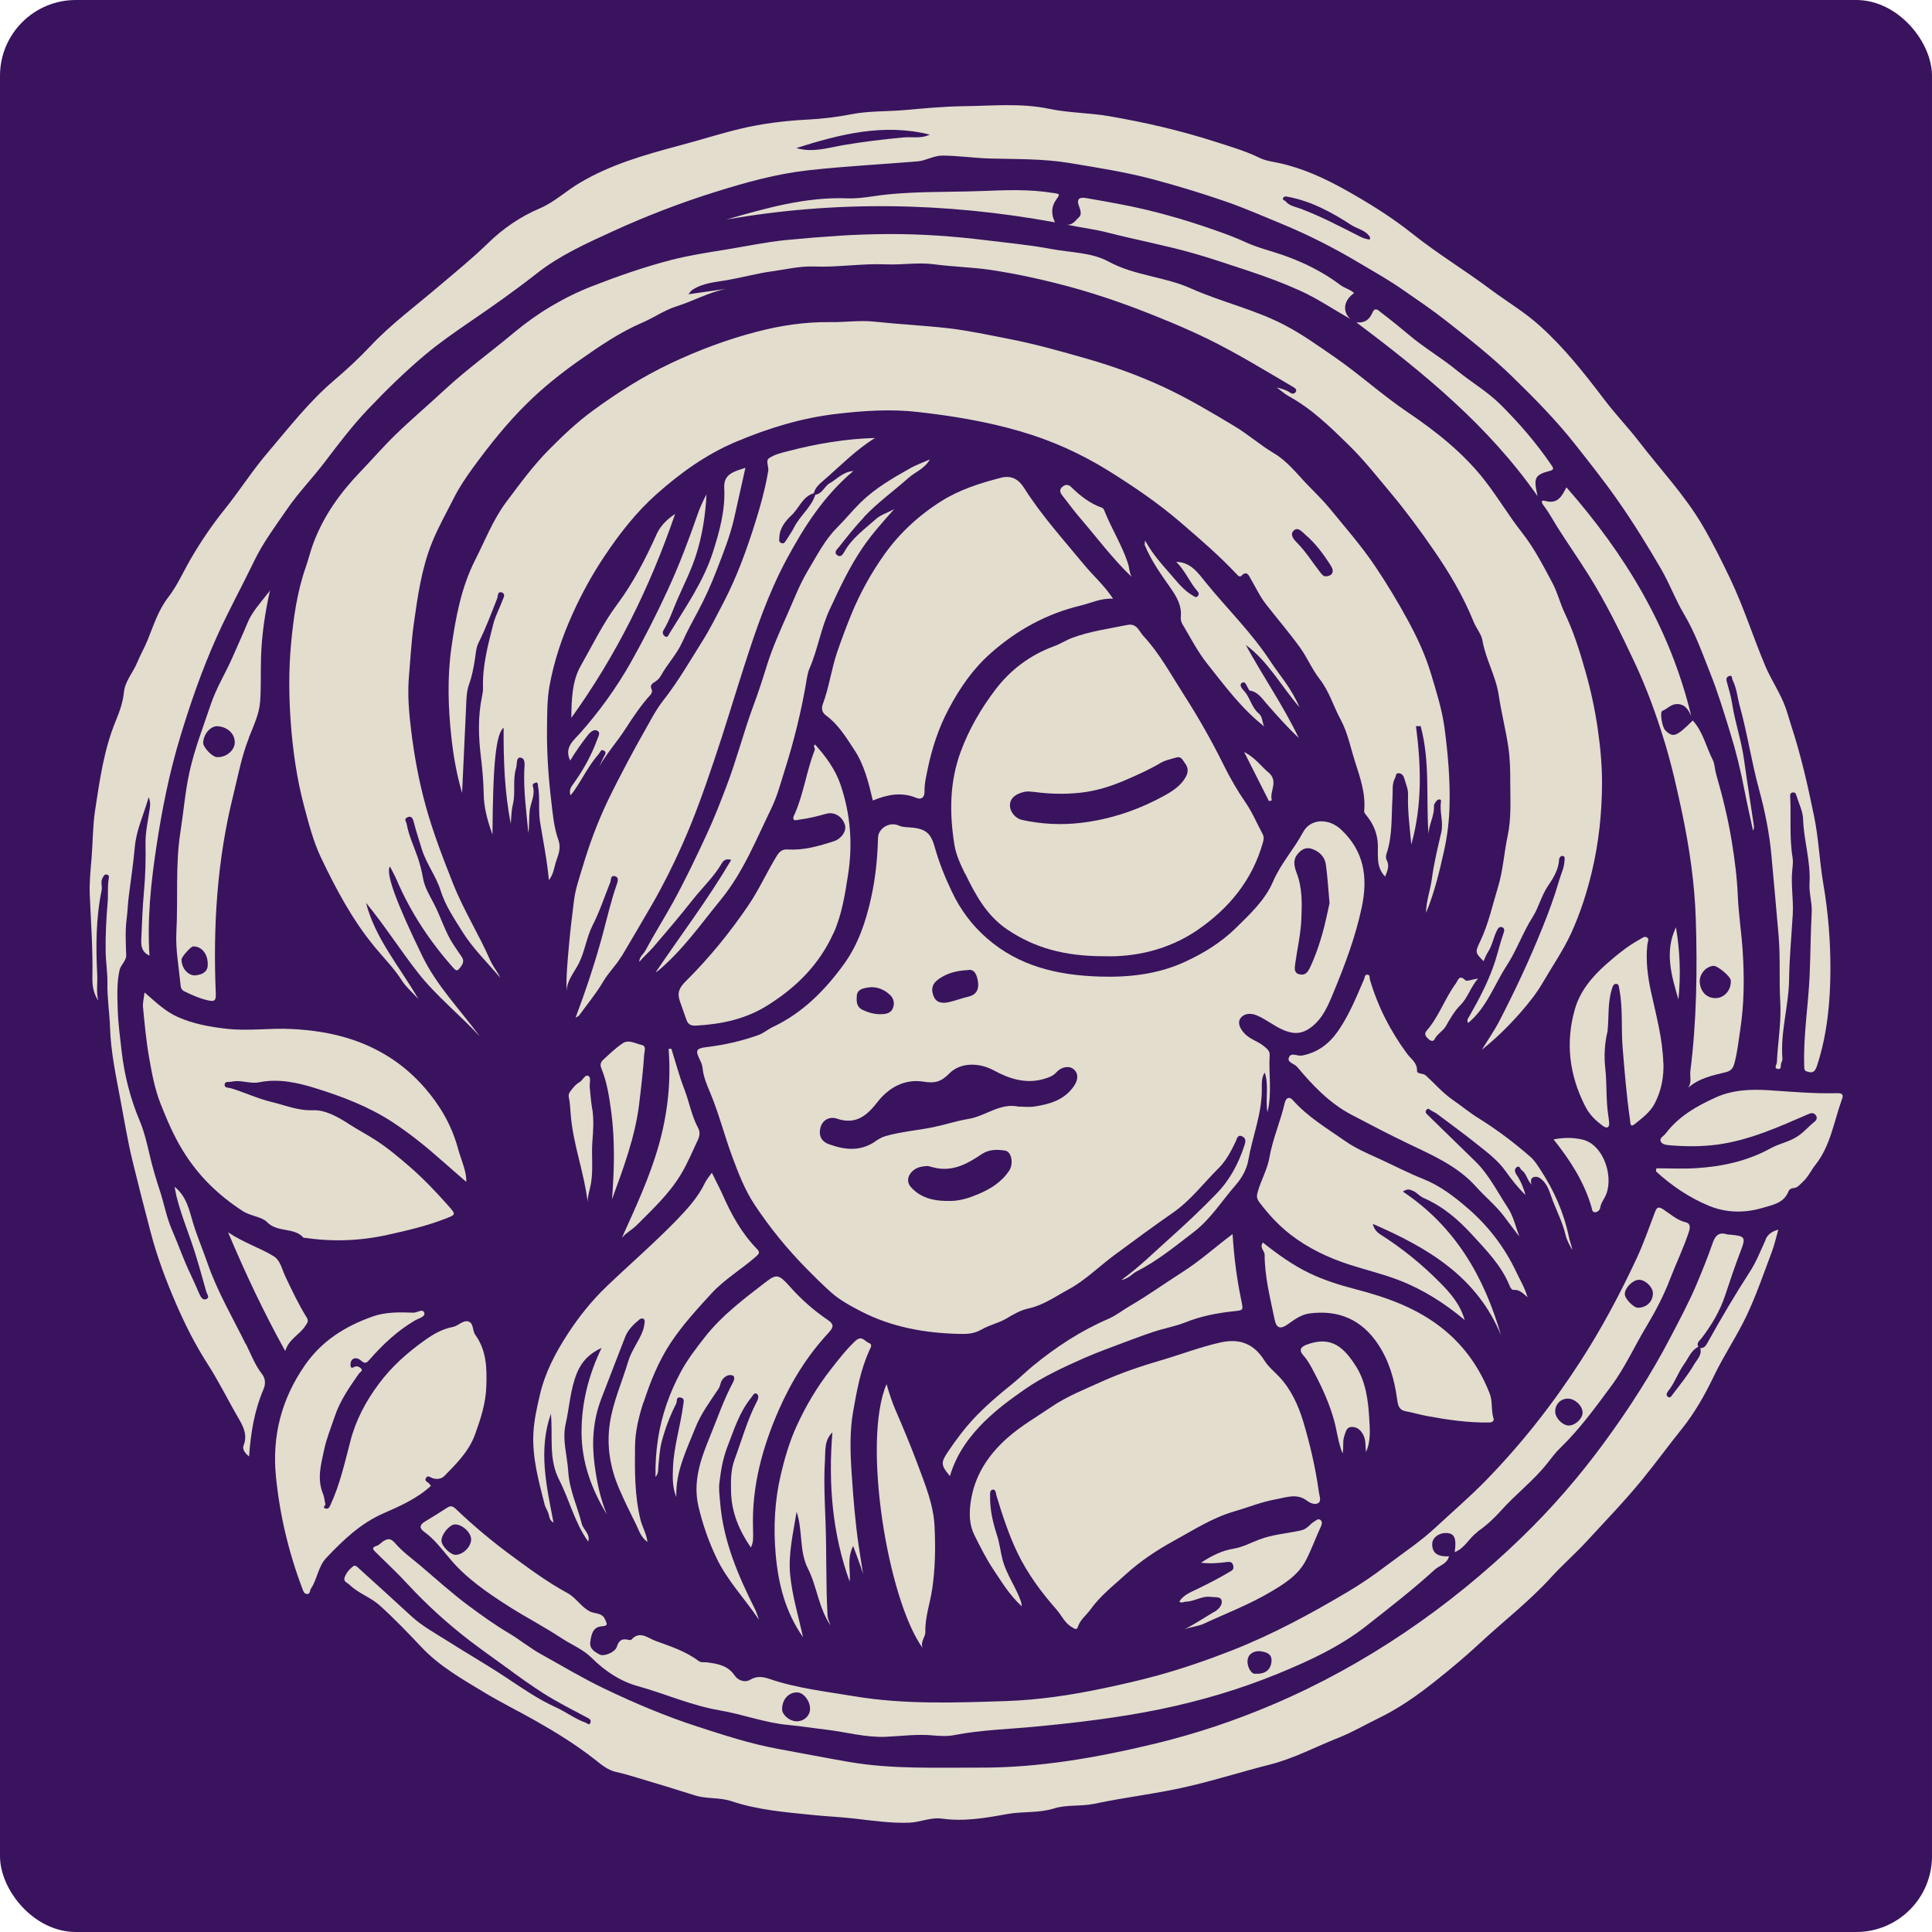
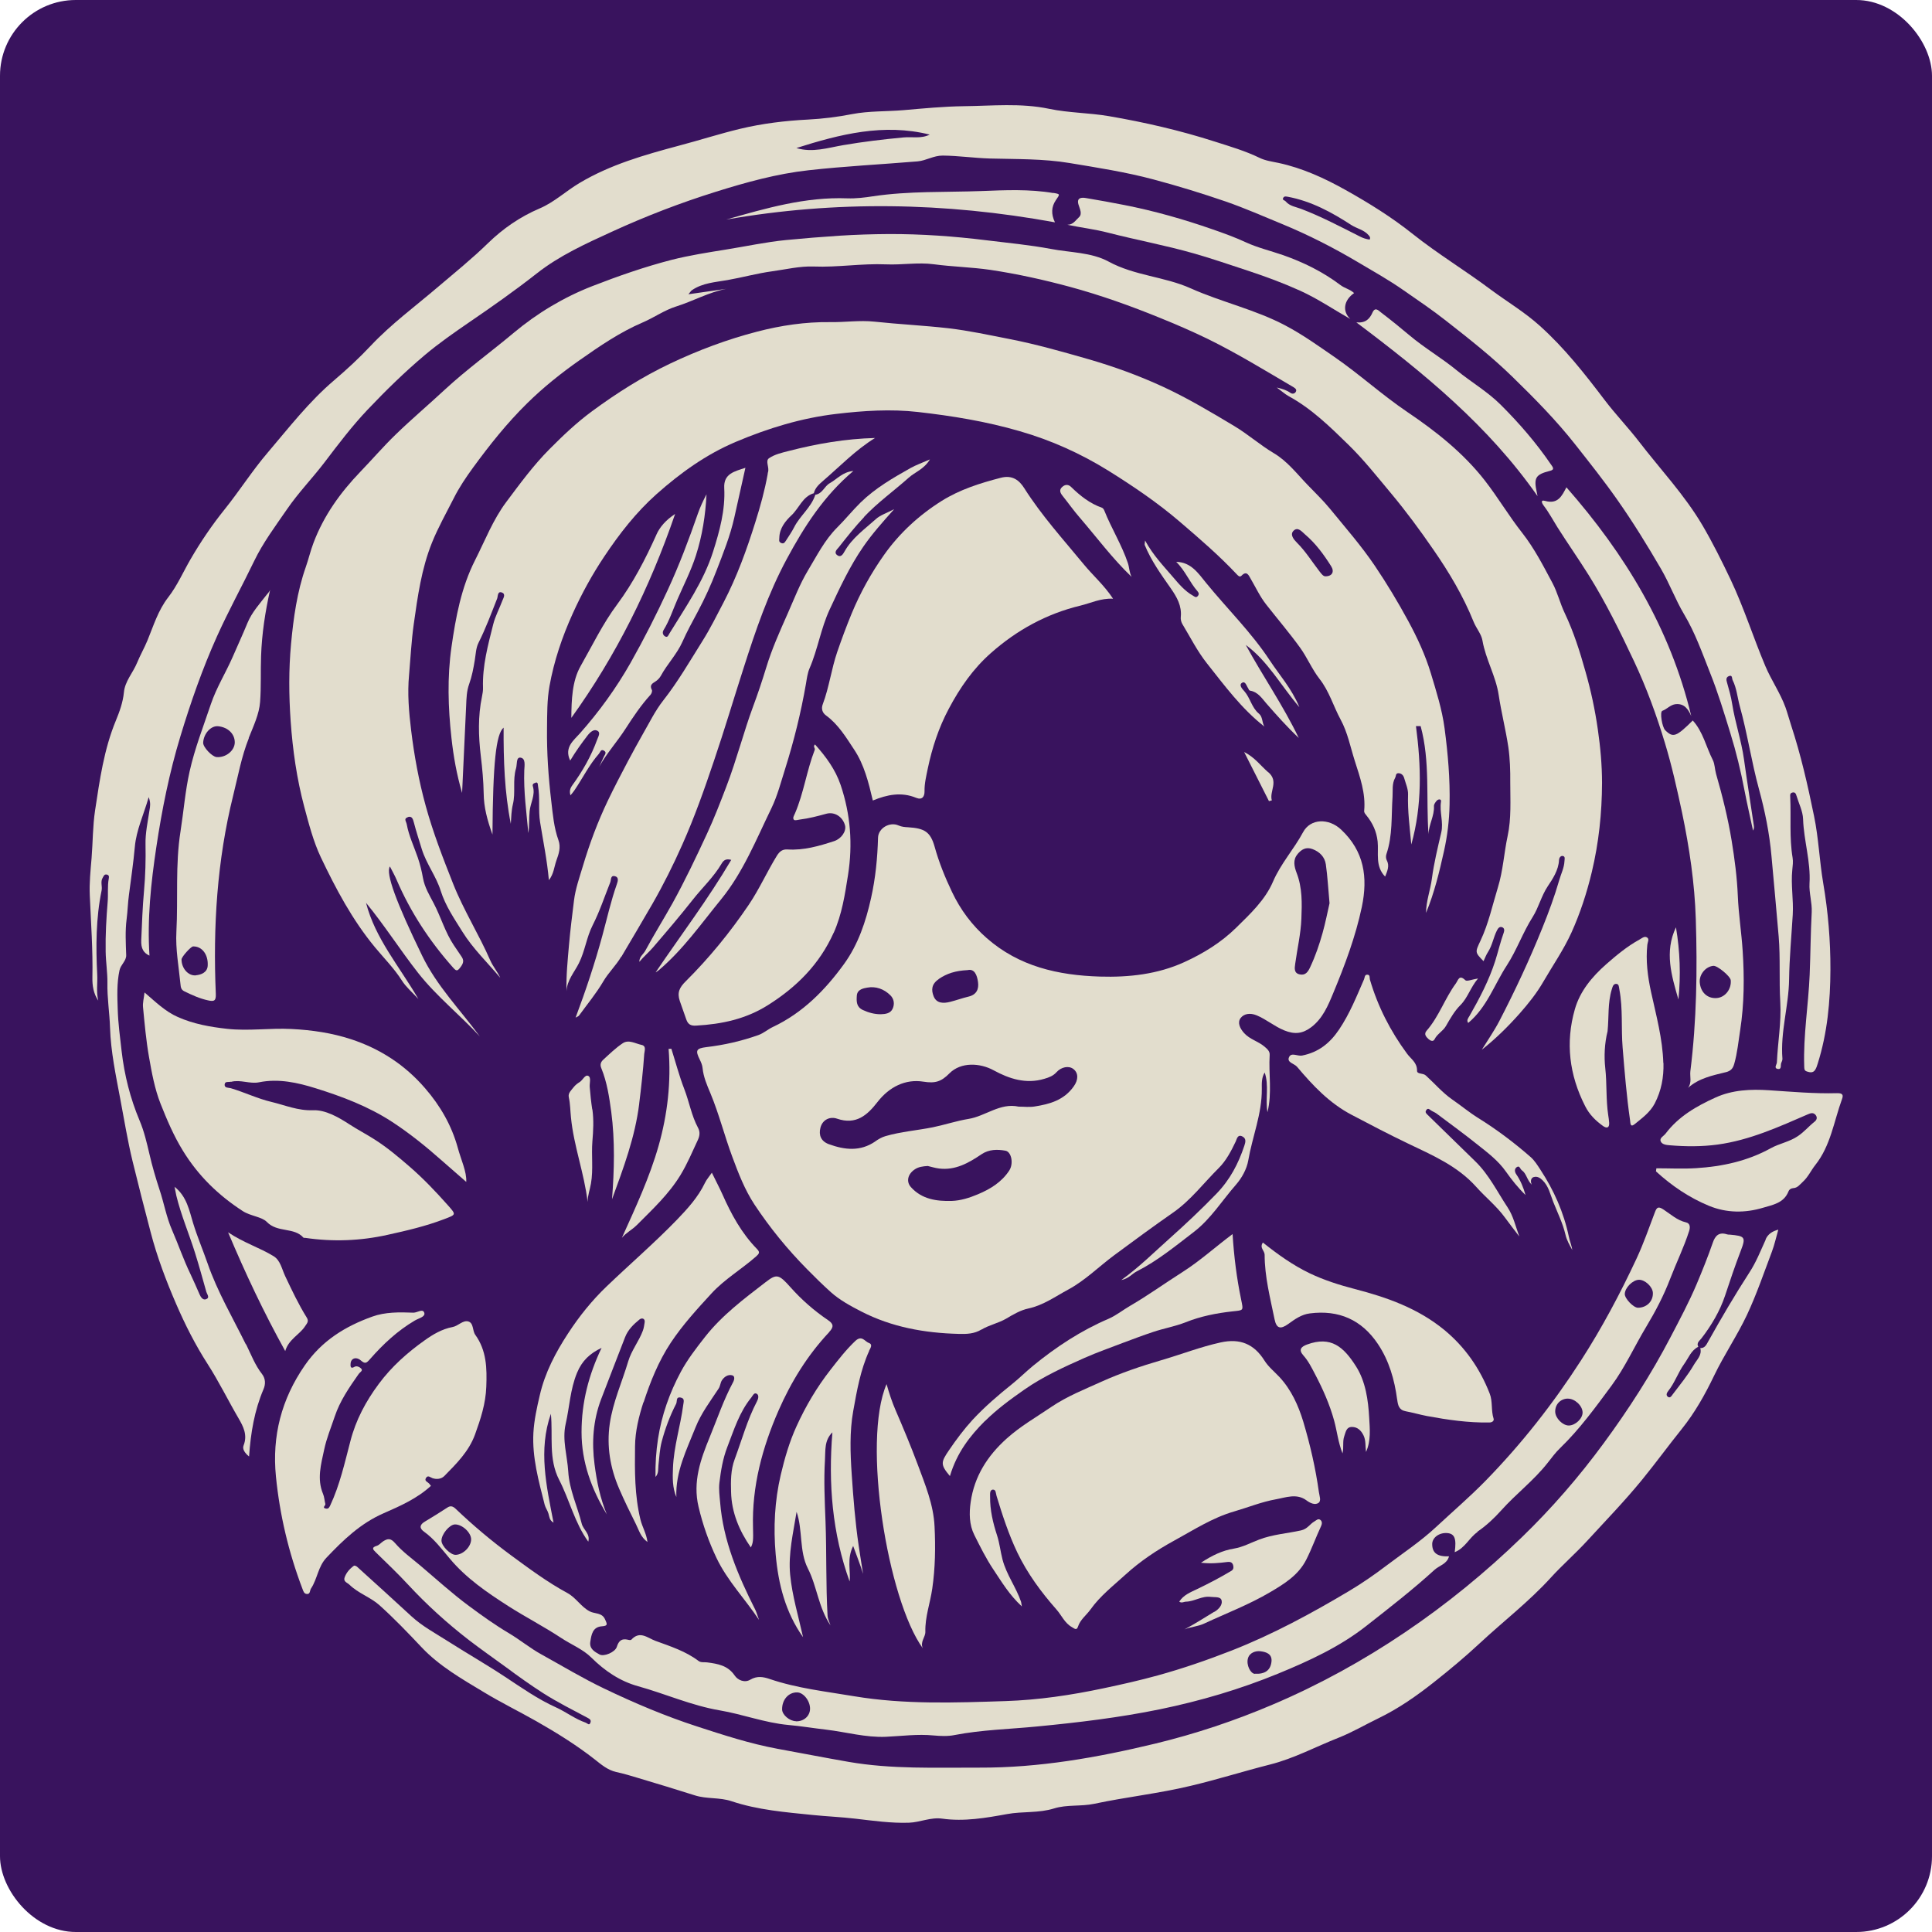
<svg xmlns="http://www.w3.org/2000/svg" id="Capa_2" data-name="Capa 2" viewBox="0 0 376 376">
  <defs>
    <style>
      .cls-1 {
        fill: #e2ddcd;
      }

      .cls-1, .cls-2 {
        stroke-width: 0px;
      }

      .cls-2 {
        fill: #39135e;
      }
    </style>
  </defs>
  <g id="Capa_1-2" data-name="Capa 1">
    <rect class="cls-2" y="0" width="376" height="376" rx="14.75" ry="14.75" />
    <g id="Capa_1-2" data-name="Capa 1-2">
      <g>
        <path class="cls-1" d="M190.98,258.78c1.51-.91,3.28-1.25,4.83-2.14,1.37-.82,2.82-1.67,4.35-1.99,2.9-.63,5.23-2.33,7.72-3.67,3.3-1.77,5.97-4.47,8.96-6.69,3.81-2.82,7.63-5.63,11.52-8.34,3.39-2.37,5.92-5.74,8.83-8.63,1.42-1.4,2.42-3.31,3.31-5.18.2-.43.35-1.46,1.3-.96.76.4.62,1.05.37,1.8-1.17,3.5-2.78,6.6-5.43,9.34-2.91,3.01-5.97,5.89-9.07,8.66-3.01,2.68-5.87,5.55-9.44,8.14,1.46-.29,2.08-1.23,3.02-1.7,4.04-2.05,7.51-4.92,11.09-7.66,3.31-2.54,5.5-6.12,8.22-9.22,1.13-1.3,2.08-3.02,2.37-4.69.8-4.64,2.68-9.08,2.64-13.91,0-1-.09-2.17.56-3.21.88,2.53.09,5.2.54,7.72.93-3.73.2-7.45.43-11.13.05-.72-.45-1.16-1.03-1.65-1.22-1.03-2.85-1.39-3.95-2.62-.83-.93-1.34-2.05-.66-2.94.65-.83,1.83-1.03,3.1-.51,1.9.79,3.44,2.14,5.37,2.93,2.08.85,3.62.62,5.26-.62,2.22-1.68,3.27-4.19,4.27-6.61,2.27-5.46,4.35-10.98,5.58-16.81,1.2-5.77.45-10.84-4.05-15.05-2.41-2.25-5.95-2.16-7.39.52-1.77,3.31-4.35,6.11-5.86,9.64-1.53,3.56-4.42,6.26-7.18,8.97-2.93,2.88-6.4,5-10.08,6.68-5.18,2.36-10.75,2.98-16.42,2.81-8.14-.25-15.73-1.96-22.03-7.49-2.87-2.51-5.1-5.5-6.75-8.97-1.36-2.85-2.53-5.74-3.38-8.79-.82-2.93-1.97-3.61-5.18-3.81-.62-.03-1.23-.08-1.85-.35-1.7-.77-3.95.52-3.99,2.39-.11,3.96-.49,7.86-1.36,11.75-1.02,4.59-2.5,9-5.24,12.8-3.68,5.09-8.05,9.53-13.85,12.27-.99.46-1.77,1.2-2.85,1.59-3.3,1.17-6.65,1.93-10.11,2.34-2.02.25-2.16.66-1.28,2.44.25.51.49,1.06.54,1.62.17,1.76.88,3.38,1.53,4.92,1.67,4.02,2.73,8.25,4.24,12.32,1.19,3.22,2.44,6.46,4.33,9.33,2.99,4.52,6.41,8.71,10.22,12.57,1.51,1.54,3.07,3.07,4.66,4.5,1.71,1.53,3.82,2.68,5.91,3.75,5.92,3.05,12.32,4.19,18.93,4.36,1.57.05,3.07,0,4.47-.86l-.02.05ZM252.54,166.2c.74-.86,1.6-1.43,2.88-.96,1.43.54,2.39,1.53,2.61,2.98.34,2.37.46,4.78.72,7.57-.39,1.7-.79,3.78-1.36,5.8-.63,2.25-1.39,4.47-2.39,6.6-.43.93-.91,1.67-2.02,1.45-1.2-.23-1.03-1.23-.91-2.08.4-2.93,1.09-5.83,1.2-8.76.12-2.98.2-6.03-.93-8.93-.46-1.22-.77-2.53.2-3.65l-.02-.02ZM182.68,190.54c1.6-1.09,3.25-1.62,5.64-1.74,1.34-.31,1.83.96,2.02,2.33.19,1.36-.28,2.45-1.82,2.82-1.22.29-2.39.72-3.61,1.03-1.28.32-2.64.34-3.21-1.09-.48-1.22-.43-2.37.99-3.33l-.02-.02ZM166.75,193.78c.08-1.28,1.39-1.45,2.02-1.57,1.65-.31,3.27.25,4.52,1.5.72.72.83,1.7.45,2.57-.42.96-1.39,1.08-2.34,1.11-1.22,0-2.37-.31-3.48-.83-1.25-.59-1.25-1.63-1.17-2.78h.02ZM170.36,222.13c-2.93,2.02-5.97,1.67-9.07.54-1.51-.56-1.99-1.76-1.62-3.19.42-1.65,1.94-2.22,3.22-1.77,3.73,1.28,5.91-.69,7.91-3.27,2.27-2.91,5.41-4.49,8.91-3.93,2.31.37,3.47,0,5.07-1.62,2.24-2.25,5.95-2.04,8.6-.59,3.02,1.65,6.31,2.73,9.88,1.65.89-.26,1.71-.56,2.37-1.3.89-.99,2.37-1.31,3.27-.6,1,.77.99,2.1.06,3.39-1.9,2.68-4.67,3.44-7.6,3.9-1.02.17-2.08.03-3.11.03-3.62-.79-6.44,1.85-9.76,2.39-2.3.37-4.59,1.14-6.91,1.62-3.07.62-6.23.85-9.25,1.73-.71.2-1.39.6-2,1.03l.02-.02ZM177.27,231.02c-.96-1.08-.6-2.57.82-3.48.69-.45,1.51-.56,2.47-.62.62.14,1.39.39,2.19.49,3.19.4,5.78-1.09,8.28-2.78,1.46-.97,3.07-.96,4.63-.69,1.19.2,1.65,2.53.74,3.89-1.46,2.22-3.65,3.58-6.07,4.59-1.63.69-3.38,1.25-5.12,1.3-2.91.08-5.81-.31-7.94-2.7h.02Z" />
        <path class="cls-1" d="M169.13,262.9c.19-.42.83-1.23-.02-1.53-.8-.28-1.37-1.6-2.65-.4-1.82,1.73-3.3,3.65-4.83,5.61-2.67,3.42-4.83,7.08-6.61,10.99-1.39,3.04-2.31,6.23-3.07,9.45-1.19,5.09-1.45,10.25-.99,15.48.51,5.8,1.9,11.27,5.33,16.13-.89-4.04-2.11-8.03-2.51-12.13-.4-4.09.59-8.14,1.25-12.27,1.23,3.58.48,7.63,2.19,11.01,1.79,3.5,2.04,7.57,4.41,11.09-.25-.77-.54-1.3-.57-1.83-.35-6.12-.17-12.24-.4-18.38-.15-3.98-.35-7.99-.11-11.96.12-1.83-.17-3.82,1.45-5.4-.82,9.94-.03,19.67,3.35,29.02.25-2.05-.6-4.33.69-6.91.74,2.07,1.42,3.72,1.93,5.44-.28-1.82-.59-3.64-.85-5.46-.68-4.61-1.05-9.27-1.36-13.91-.28-4.12-.43-8.31.29-12.32.71-3.95,1.4-7.97,3.1-11.7l-.03-.02Z" />
        <path class="cls-1" d="M161.37,259.23c.91-.96.89-1.57-.22-2.31-2.7-1.83-5.13-3.95-7.31-6.4-2.3-2.59-2.71-2.62-4.84-.99-4.21,3.25-8.48,6.43-11.81,10.68-1.7,2.17-3.41,4.38-4.69,6.77-2.19,4.07-3.73,8.43-4.44,13.04-.37,2.44-.54,4.89-.49,7.42.65-.72.49-1.5.57-2.25.17-1.54.25-3.11.63-4.59.68-2.56,1.6-5.04,2.82-7.4.23-.45-.09-1.37.83-1.22.91.14.62.83.54,1.5-.54,4.09-1.83,8.05-1.99,12.2-.08,1.93-.11,3.87.66,5.67-.19-4.92,2-9.19,3.73-13.55,1.08-2.73,2.88-5.1,4.49-7.55.34-.51.34-1.13.63-1.59.45-.71,1.22-1.22,2.02-1,.57.15.43.86.17,1.34-1.83,3.41-3.07,7.09-4.53,10.65-1.79,4.36-3.35,8.71-2.19,13.6.82,3.48,1.99,6.81,3.52,10.01,2.1,4.39,5.52,7.91,8.25,12-.11-.29-.2-.6-.31-.89-.14-.37-.25-.76-.43-1.11-3.33-6.61-6.23-13.37-6.83-20.88-.11-1.28-.29-2.57-.14-3.82.29-2.36.65-4.64,1.54-6.95,1.3-3.36,2.34-6.77,4.66-9.62.31-.39.56-1.09,1.11-.71.42.28.26.97,0,1.45-1.88,3.58-2.93,7.48-4.33,11.24-.79,2.11-.77,4.29-.71,6.4.09,3.95,1.59,7.54,3.85,10.79.45-.91.49-1.39.42-3.9-.23-7.99,1.82-15.54,4.96-22.73,2.44-5.57,5.64-10.79,9.87-15.28h-.02Z" />
        <path class="cls-1" d="M193.2,289.91c.65-.08.6.76.74,1.2,1.14,3.76,2.36,7.49,4.04,11.02,1.96,4.09,4.64,7.72,7.62,11.1,1,1.13,1.6,2.65,3.02,3.44.45.25.91.72,1.17-.09.45-1.39,1.63-2.22,2.44-3.35,1.88-2.65,4.5-4.67,6.86-6.83,2.79-2.54,6.01-4.7,9.39-6.55,3.81-2.08,7.46-4.47,11.69-5.69,2.71-.79,5.38-1.88,8.14-2.37,1.91-.34,4.05-1.22,5.97.22.72.54,1.65.94,2.31.49.6-.4.19-1.37.09-2.11-.65-4.66-1.7-9.22-3.04-13.71-.96-3.15-2.33-6.2-4.63-8.68-.99-1.06-2.16-1.99-2.91-3.19-2.05-3.27-4.78-4.38-8.54-3.55-3.93.86-7.68,2.33-11.52,3.45-3.98,1.16-7.92,2.5-11.67,4.19-3.3,1.5-6.69,2.82-9.78,4.92-2.94,2-6.03,3.76-8.71,6.18-3.73,3.36-6.26,7.35-6.97,12.33-.31,2.14-.29,4.41.71,6.4,1.14,2.28,2.27,4.56,3.7,6.71,1.62,2.41,3.08,4.92,5.55,7.2-.09-.59-.11-.74-.15-.89-.97-2.85-2.84-5.27-3.62-8.26-.4-1.54-.56-3.15-1.05-4.66-.8-2.45-1.39-4.93-1.36-7.54,0-.62-.09-1.31.56-1.4l-.05.02Z" />
        <path class="cls-1" d="M236.29,313.69c-1.91,1.16-3.78,2.37-5.77,3.42,1.22-.51,2.61-.56,3.84-1.14,4.3-2,8.77-3.7,12.86-6.12,2.7-1.6,5.46-3.27,7-6.31,1.08-2.13,1.87-4.36,2.88-6.52.19-.4.28-.96-.19-1.26-.4-.25-.74.12-1.08.32-.91.51-1.36,1.48-2.62,1.76-2.71.6-5.49.77-8.17,1.79-1.59.6-3.13,1.46-4.93,1.76-2.16.34-4.24,1.33-6.38,2.74,1.94.23,3.53.06,5.12-.14.66-.08,1.02.11,1.16.71.08.4.05.77-.4,1.03-2.17,1.3-4.41,2.47-6.69,3.56-1.23.59-2.61,1.13-3.42,2.42.49.34.91,0,1.34,0,1.65-.05,3.08-1.16,4.8-.93.79.11,1.93-.12,2.11.72.2.86-.59,1.7-1.4,2.19l-.05-.02Z" />
        <path class="cls-1" d="M181.43,309.2c.59-4.05.65-8.08.45-12.13-.2-4.26-1.83-8.14-3.28-12.06-1.33-3.56-2.79-7.06-4.3-10.55-.68-1.57-1.22-3.19-1.76-5.09-4.8,11.16.2,41.98,7.06,51.42-.59-1.25.52-2.17.49-3.21-.08-2.88.94-5.58,1.34-8.39h0Z" />
        <path class="cls-1" d="M278.03,202.23c.34.32.89.56,1.16.03.52-1.06,1.63-1.56,2.22-2.59.82-1.43,1.67-2.93,2.82-4.07,1.43-1.43,1.9-3.35,3.42-5.17-1.2.19-2.17.62-2.47.34-1.22-1.19-1.39,0-1.85.63-2.14,2.91-3.28,6.44-5.69,9.2-.59.68-.08,1.19.37,1.62h.02Z" />
        <path class="cls-1" d="M252.86,137.57c-1.5-3.59-3.84-6.17-5.72-9.02-3.59-5.47-8.31-10.07-12.43-15.13-1.45-1.77-2.9-4.04-5.8-4.07,1.76,1.71,2.61,3.98,4.16,5.74.25.29.32.6.02.93-.34.37-.62.08-.91-.09-1.57-.88-2.73-2.25-3.87-3.59-1.87-2.19-3.89-4.26-5.46-7.15-.05.59-.11.77-.06.89,1.26,3.07,3.19,5.74,5.07,8.43,1.19,1.71,2.16,3.41,1.94,5.58-.05.43.08.96.29,1.33,1.56,2.59,2.93,5.32,4.8,7.68,3.45,4.35,6.75,8.85,11.18,12.3-.49-.76-.29-1.88-1.06-2.51-1.42-1.17-1.68-3.05-2.85-4.38-.34-.37-1.11-1.17-.48-1.6.69-.46.89.56,1.23,1.03.12.17.09.42.42.48,1.5.26,2.28,1.51,3.15,2.51,1.97,2.25,3.95,4.49,6.28,6.69-3.08-6.41-7.02-12.06-10.31-18.1,4.3,3.15,6.77,7.83,10.39,12.06h.03Z" />
        <path class="cls-1" d="M104.2,152.28c.56-.06.45.39.51.69.42,2.33.02,4.72.4,7.03.6,3.73,1.37,7.43,1.71,11.29.96-1.2,1.02-2.57,1.46-3.81.46-1.28.91-2.57.4-3.98-.88-2.44-1.09-5-1.39-7.54-.56-4.73-.89-9.47-.83-14.25.03-2.74,0-5.49.48-8.19.88-4.89,2.45-9.54,4.52-14.11,1.76-3.9,3.81-7.62,6.15-11.12,2.93-4.39,6.17-8.57,10.19-12.15,4.66-4.13,9.61-7.69,15.36-10.13,6.31-2.67,12.84-4.67,19.63-5.46,5.24-.62,10.59-.97,15.85-.37,6.68.76,13.27,1.83,19.8,3.73,6.15,1.77,11.86,4.35,17.21,7.66,4.87,3.04,9.64,6.26,14.05,10.05,3.78,3.24,7.52,6.46,10.92,10.07.28.29.62.74,1,.35,1.02-1.06,1.42-.03,1.76.56,1,1.7,1.82,3.5,3.05,5.06,2.19,2.79,4.49,5.49,6.57,8.36,1.4,1.93,2.33,4.22,3.79,6.09,1.9,2.41,2.7,5.32,4.12,7.94,1.36,2.5,1.9,5.35,2.76,8.05,1,3.15,2.14,6.29,1.82,9.7-.03.39.22.6.43.88,1.2,1.48,1.97,3.08,2.19,5.09.23,2.27-.52,4.81,1.46,6.83.42-1.09.91-2.07.31-3.19-.17-.32-.19-.83-.06-1.19,1.23-3.62.94-7.4,1.19-11.13.08-1.22-.15-2.54.51-3.72.19-.32.06-.89.62-.89.59,0,.97.39,1.13.93.29,1.05.79,2.13.76,3.18-.11,3.27.34,6.51.63,9.76,2.14-7.57,1.93-15.28.91-23.03h.91c1.87,6.88,1.03,14.01,1.53,21.03.05-1.87,1.16-3.56,1.06-5.46-.02-.35.28-.77.54-1.06.31-.34.93-.39.83.19-.32,2,.52,3.98.05,6-.69,2.96-1.42,5.95-1.82,8.96-.29,2.24-1.13,4.39-1.14,6.68,1.62-3.89,2.59-7.97,3.5-12.04.65-2.93,1.02-5.95,1.08-9.03.11-5.01-.32-9.9-.97-14.83-.49-3.7-1.62-7.23-2.68-10.75-1.06-3.5-2.62-6.89-4.41-10.18-1.99-3.67-4.15-7.25-6.46-10.68-2.65-3.93-5.8-7.52-8.8-11.19-1.31-1.6-2.84-3.05-4.27-4.55-2.1-2.17-3.96-4.64-6.61-6.21-2.68-1.59-4.98-3.65-7.68-5.27-4.55-2.73-9.1-5.44-13.89-7.66-4.7-2.17-9.59-3.95-14.63-5.4-5.06-1.45-10.08-2.88-15.26-3.89-3.96-.77-7.88-1.63-11.9-2.1-4.78-.54-9.59-.77-14.37-1.28-2.88-.31-5.75.14-8.62.09-4.83-.06-9.59.65-14.2,1.85-5.83,1.51-11.47,3.62-16.96,6.23-5.4,2.57-10.39,5.74-15.16,9.25-2.98,2.19-5.66,4.73-8.28,7.37-3.18,3.19-5.78,6.77-8.45,10.33-2.57,3.44-4.12,7.48-6.04,11.27-2.71,5.33-3.78,11.16-4.61,16.96-.83,5.83-.66,11.76,0,17.67.39,3.56,1,7.05,2.07,10.7.28-5.83.54-11.41.79-16.99.06-1.43.09-2.84.59-4.21.54-1.5.83-3.07,1.09-4.64.19-1.13.22-2.36.71-3.35,1.42-2.82,2.5-5.75,3.65-8.66.15-.4.05-1.48.91-1.16.82.31.28,1.09.08,1.63-.57,1.53-1.37,2.99-1.76,4.55-1.02,4.05-2.13,8.11-1.99,12.37.02.57-.09,1.14-.2,1.71-.8,3.84-.69,7.69-.23,11.56.29,2.41.52,4.86.56,7.26.03,2.71.68,5.15,1.71,8.03.09-13.95.69-19.58,2.17-20.81-.03,6.31.17,12.55,1.4,18.72.08-1.28.11-2.56.4-3.78.57-2.31-.08-4.73.62-7.02.23-.76-.02-2.22.88-2.08,1.03.15.76,1.54.72,2.48-.15,4.1.43,8.14.79,12.2.22-1.42.11-2.82.25-4.24.15-1.63,1.16-3.16.63-4.87-.14-.43.2-.63.59-.68l-.03-.05ZM251.69,103.35c.89-.97,1.73.19,2.33.69,2.05,1.74,3.62,3.9,5.04,6.15.69,1.09.19,1.99-1.14,1.97-.39,0-.77-.49-1.11-.94-1.46-1.88-2.73-3.95-4.44-5.64-.56-.56-1.36-1.51-.66-2.25l-.02.02Z" />
        <path class="cls-1" d="M326.65,194.52c.48-4.7.31-9.39-.48-14.05-2.28,4.78-.86,9.42.48,14.05Z" />
        <path class="cls-1" d="M44.97,210.54c1.85-.48,3.62.46,5.46.09,3.79-.77,7.54.08,11.02,1.17,5.12,1.6,10.18,3.5,14.79,6.49,3.45,2.25,6.61,4.8,9.67,7.51,1.7,1.5,3.39,2.98,4.83,4.22.11-2-1.02-4.3-1.65-6.65-1.19-4.32-3.39-8.16-6.37-11.59-3.93-4.55-8.76-7.68-14.4-9.53-3.73-1.22-7.6-1.79-11.58-1.99-4.18-.22-8.34.43-12.52-.03-3.33-.37-6.54-.94-9.61-2.3-2.47-1.09-4.35-2.96-6.48-4.78-.12,1.11-.39,2.02-.29,2.91.31,3.22.6,6.46,1.16,9.65.54,3.07,1.11,6.21,2.25,9.1,1.23,3.1,2.54,6.2,4.33,9.11,3.01,4.92,6.92,8.7,11.67,11.78,1.5.97,3.72,1.11,4.67,2.1,2.1,2.17,5.29.97,7.15,3.08.05.06.23,0,.34.03,5.38.79,10.73.59,16.02-.59,3.72-.82,7.43-1.68,11.01-3.05,2.37-.91,2.39-.83.68-2.76-2.33-2.62-4.73-5.15-7.4-7.46-2.17-1.88-4.33-3.7-6.74-5.24-1.63-1.05-3.36-1.94-5-3.01-2.13-1.39-4.66-2.82-7.03-2.73-2.98.12-5.47-.99-8.13-1.62-2.67-.63-5.23-1.87-7.91-2.67-.43-.12-1.25,0-1.19-.72.06-.68.76-.42,1.22-.54h.02Z" />
        <path class="cls-1" d="M79.38,159.01c.8-.25.99.39,1.17,1.08.45,1.74,1.02,3.45,1.54,5.17.89,2.87,2.81,5.3,3.68,8.11.94,2.98,2.68,5.47,4.24,7.99,2.02,3.25,4.87,5.98,7.35,8.94-.54-1.2-1.42-2.2-1.93-3.36-2.22-5.09-5.2-9.78-7.25-14.96-1.97-4.98-3.9-9.94-5.32-15.11-1.34-4.86-2.25-9.81-2.85-14.77-.43-3.53-.74-7.14-.4-10.73.29-3.3.45-6.61.91-9.88.76-5.38,1.5-10.79,3.55-15.88,1.2-2.98,2.79-5.78,4.24-8.65,1.06-2.11,2.37-4.05,3.73-5.92,3.22-4.41,6.61-8.68,10.55-12.55,3.16-3.11,6.6-5.86,10.18-8.37,3.9-2.74,7.88-5.47,12.32-7.37,2.2-.94,4.22-2.39,6.49-3.1,3.3-1.03,6.35-2.78,9.79-3.44-2.33.34-4.64.68-7.39,1.06.39-.46.49-.66.68-.79,2.07-1.43,4.59-1.56,6.91-1.97,2.91-.51,5.77-1.31,8.71-1.71,2.68-.37,5.4-1.03,8.06-.93,4.72.19,9.37-.62,14.08-.42,3.1.14,6.28-.43,9.31-.02,3.65.49,7.32.56,10.99,1.09,5.26.79,10.41,1.93,15.48,3.3,5.98,1.62,11.86,3.72,17.59,6.06,3.11,1.26,6.24,2.61,9.3,4.1,5.74,2.82,11.15,6.15,16.64,9.37.42.25.68.52.45.91-.2.34-.63.49-1.06.19-.71-.51-1.54-.77-2.64-1.03.91.66,1.56,1.26,2.31,1.68,4.44,2.42,8.02,5.92,11.59,9.41,3.02,2.94,5.63,6.26,8.34,9.5,2.94,3.52,5.67,7.23,8.25,10.98,3.04,4.38,5.81,9.03,7.83,14.05.51,1.25,1.5,2.36,1.71,3.62.63,3.67,2.61,6.92,3.16,10.61.51,3.39,1.37,6.74,1.88,10.15.32,2.25.39,4.55.37,6.83,0,3.48.23,7.03-.51,10.45-.71,3.31-.88,6.72-1.9,10.02-1.06,3.47-1.82,7.05-3.38,10.35-1.06,2.27-1.11,2.25.59,3.99.29-.62.52-1.26.89-1.82.82-1.28,1.03-2.79,1.7-4.12.2-.39.48-.88,1.05-.66.46.19.43.65.29,1.05-.65,1.8-1.08,3.68-1.65,5.49-1.2,3.76-3.05,7.29-5.03,10.75-.22.37-.62.83-.23,1.33,3.64-3.04,5.07-7.45,7.51-11.19,1.94-2.99,3.11-6.4,5.04-9.44,1.17-1.85,1.65-4.04,2.93-5.97.94-1.4,2.1-3.13,2.19-5.1,0-.32.25-.88.74-.79.51.11.34.57.32.99-.06,1.34-.68,2.5-1.03,3.75-.91,3.15-2.04,6.2-3.27,9.25-2.5,6.21-5.32,12.24-8.4,18.18-1,1.91-2.25,3.7-3.39,5.54,2.71-2.14,5.13-4.53,7.39-7.08,1.7-1.93,3.3-3.93,4.59-6.17,1.85-3.18,3.96-6.23,5.47-9.56,1.7-3.76,2.99-7.72,3.96-11.78,1.36-5.7,1.97-11.47,1.99-17.31,0-3.52-.32-7-.82-10.45-.54-3.78-1.34-7.54-2.39-11.21-1.09-3.89-2.3-7.74-4.05-11.42-.91-1.9-1.4-4.01-2.39-5.86-1.79-3.35-3.52-6.74-5.89-9.76-2.59-3.28-4.72-6.91-7.29-10.21-4.18-5.35-9.5-9.56-15.08-13.32-4.92-3.33-9.3-7.34-14.17-10.7-3.11-2.14-6.18-4.35-9.54-6.12-5.86-3.11-12.38-4.53-18.42-7.23-5.12-2.3-10.92-2.45-15.99-5.21-3.38-1.83-7.48-1.74-11.26-2.47-4.1-.77-8.29-1.16-12.44-1.67-6.38-.79-12.78-1.25-19.21-1.22-3.15.02-6.28.12-9.42.32-3.5.23-7,.51-10.48.85-3.92.39-7.79,1.23-11.67,1.85-3.55.57-7.12,1.13-10.56,2-5.26,1.36-10.42,3.16-15.48,5.13-5.55,2.17-10.67,5.24-15.25,9.07-4.44,3.72-9.14,7.11-13.4,11.05-3.16,2.94-6.48,5.74-9.57,8.74-2.39,2.31-4.58,4.86-6.88,7.25-3.93,4.09-7.11,8.53-9.11,13.81-.59,1.54-.96,3.16-1.5,4.7-1.71,4.87-2.41,9.94-2.88,14.99-.46,4.95-.43,9.99-.08,15,.4,5.66,1.19,11.24,2.65,16.71.89,3.31,1.76,6.72,3.22,9.81,2.94,6.17,6.12,12.18,10.56,17.55,1.74,2.1,3.75,4.12,5.24,6.48.76,1.2,1.9,2.16,3.19,3.56-3.73-6.41-8.39-11.75-10.19-18.72,3.61,4.39,6.65,9.2,10.15,13.66,3.58,4.55,8.11,8.13,12,12.35-3.82-5.2-8.37-9.81-11.22-15.7-5.04-10.38-7.15-16.08-6.28-17.38.43.86.93,1.71,1.31,2.61,2.7,6.28,6.4,11.9,10.93,17.01.68.76.86.85,1.54-.08.62-.83.62-1.37.09-2.1-.48-.69-.96-1.4-1.42-2.1-1.7-2.53-2.51-5.47-3.92-8.16-.8-1.53-1.77-3.1-2.1-4.95-.23-1.33-.57-2.68-1-3.95-.74-2.16-1.74-4.22-2.16-6.51-.11-.56-.63-1.09.19-1.34l.02-.06Z" />
        <path class="cls-1" d="M47.85,261.64c-2.57-5.21-5.55-10.27-7.46-15.79-.91-2.61-1.99-5.15-2.81-7.82-.74-2.41-1.2-5.15-3.61-7.06.15.74.25,1.25.35,1.74.93,3.81,2.47,7.4,3.64,11.13.79,2.51,1.48,5.06,2.2,7.59.14.48.74,1.13-.06,1.42-.63.23-1.03-.42-1.26-.94-.59-1.34-1.17-2.7-1.8-4.01-1.34-2.78-2.33-5.69-3.55-8.5-1.11-2.53-1.57-5.26-2.44-7.86-.74-2.25-1.43-4.59-1.97-6.95-.51-2.17-1.02-4.41-1.93-6.55-1.8-4.29-2.94-8.79-3.48-13.46-.31-2.71-.68-5.44-.76-8.16-.08-2.51-.2-5.06.35-7.59.25-1.13,1.33-1.8,1.3-2.94-.08-2.36-.22-4.7.09-7.08.2-1.54.23-3.13.45-4.69.4-3.1.86-6.2,1.14-9.3.29-3.28,1.7-6.2,2.7-9.68.42,1.14.28,1.82.15,2.56-.32,2.19-.82,4.41-.77,6.6.06,3.04-.02,6.07-.29,9.07-.29,3.19-.4,6.38-.54,9.57-.08,1.7.48,2.54,1.6,3.04-.46-7.14.29-14.14,1.33-21.09,1.09-7.29,2.54-14.52,4.69-21.59,2-6.6,4.27-13.11,7.11-19.43,2.25-5,4.89-9.79,7.26-14.71,1.71-3.55,4.12-6.77,6.37-10.04,2.2-3.22,4.95-6.04,7.31-9.14,2.68-3.53,5.37-7.08,8.4-10.27,3.53-3.72,7.2-7.31,11.12-10.61,2.74-2.31,5.74-4.39,8.71-6.43,4.46-3.04,8.83-6.12,13.07-9.45,4.42-3.48,9.57-5.81,14.66-8.14,6.57-3.01,13.29-5.6,20.2-7.76,5.92-1.85,11.87-3.5,18.01-4.18,7.05-.79,14.15-1.14,21.23-1.73,1.68-.14,3.11-1.14,4.93-1.13,3.07.03,6.09.48,9.14.57,5.18.14,10.38.02,15.53.88,5.47.91,10.96,1.76,16.31,3.19,4.73,1.26,9.42,2.7,14.05,4.29,3.75,1.3,7.4,2.91,11.07,4.42,5.01,2.07,9.84,4.53,14.51,7.29,3.07,1.82,6.18,3.56,9.11,5.61,2.79,1.94,5.61,3.84,8.28,5.95,4.44,3.48,8.9,6.98,12.92,10.92,4.29,4.18,8.5,8.45,12.21,13.17,2.78,3.53,5.58,7.05,8.17,10.75,3.02,4.3,5.77,8.76,8.42,13.31,1.7,2.9,2.84,6.06,4.55,8.93,2.14,3.59,3.52,7.52,5.04,11.36,1.54,3.84,2.74,7.82,3.96,11.78,1.13,3.64,2.02,7.34,2.74,11.09.51,2.64,1.11,5.24,1.67,7.86.17-.32.22-.62.17-.89-.63-4.32-1.33-8.63-1.93-12.97-.51-3.68-1.74-7.2-2.31-10.85-.22-1.42-.62-2.76-1-4.13-.14-.46-.22-.96.31-1.2.8-.37.62.45.79.76.8,1.59.93,3.38,1.39,5.06,1.48,5.32,2.27,10.79,3.73,16.13,1.16,4.26,2.05,8.6,2.44,13.06.46,5.21.97,10.44,1.4,15.65.35,4.21.06,8.5.31,12.75.23,3.95-.49,7.85-.66,11.76-.02.39-.66,1.13.19,1.26.8.12.48-.76.66-1.17.11-.26.25-.56.23-.83-.42-5.23,1.23-10.25,1.3-15.46.06-4.18.46-8.39.71-12.57.17-2.93-.39-5.81-.09-8.71.08-.79.19-1.6.06-2.37-.65-3.9-.28-7.85-.46-11.76-.02-.4-.09-.85.49-.94.46-.08.62.25.71.59.46,1.53,1.25,3.05,1.3,4.59.14,4.21,1.51,8.28,1.25,12.53-.11,1.83.52,3.73.43,5.57-.22,4.07-.23,8.14-.4,12.21-.25,5.94-1.26,11.83-1.06,17.78.02.56,0,.85.52,1.03.57.19,1.17.31,1.57-.26.26-.37.4-.83.54-1.28,1.88-5.95,2.45-12.13,2.47-18.29.02-5.61-.45-11.26-1.4-16.81-.74-4.35-.89-8.76-1.79-13.09-1.22-5.97-2.56-11.87-4.46-17.65-.37-1.14-.68-2.3-1.08-3.44-1.03-2.85-2.78-5.33-3.95-8.11-2.34-5.55-4.15-11.32-6.74-16.79-1.71-3.59-3.47-7.14-5.47-10.55-3.48-5.92-8.22-10.93-12.38-16.34-2.13-2.76-4.59-5.32-6.68-8.08-3.89-5.12-7.77-10.08-12.6-14.42-2.99-2.7-6.38-4.7-9.56-7.06-4.96-3.72-10.27-6.92-15.14-10.79-4.05-3.24-8.53-6.03-13.07-8.57-4.1-2.3-8.42-4.29-13.09-5.29-1.23-.26-2.54-.43-3.65-.97-2.81-1.37-5.8-2.24-8.74-3.18-6.75-2.17-13.66-3.76-20.66-4.96-3.84-.65-7.82-.63-11.59-1.42-5.55-1.16-11.09-.57-16.61-.51-3.9.05-7.83.43-11.73.77-3.33.28-6.74.14-10.01.77-2.85.56-5.72.91-8.56,1.06-4.47.23-8.87.76-13.18,1.79-4.04.97-8,2.25-12.03,3.31-6.68,1.79-13.29,3.67-19.3,7.26-2.64,1.57-4.9,3.73-7.72,4.93-3.81,1.62-7.14,3.92-10.07,6.77-3.13,3.05-6.54,5.8-9.87,8.63-4.36,3.72-8.97,7.11-12.92,11.3-2.24,2.39-4.66,4.63-7.15,6.75-4.89,4.16-8.8,9.22-12.92,14.06-3.01,3.52-5.5,7.46-8.4,11.07-2.47,3.07-4.66,6.31-6.63,9.7-1.43,2.47-2.59,5.15-4.33,7.39-1.99,2.56-2.87,5.54-4.05,8.4-.62,1.5-1.42,2.88-2.02,4.35-.8,1.96-2.37,3.59-2.57,5.78-.19,1.93-.85,3.75-1.56,5.47-2.33,5.63-3.15,11.58-4.05,17.5-.46,3.05-.43,6.17-.68,9.27-.2,2.41-.46,4.81-.35,7.26.23,5.32.62,10.65.51,15.99-.03,1.54.2,3.11,1.14,4.49-.42-1.68-.11-3.38-.2-5.04-.28-5.5-.26-10.98.85-16.39.17-.85-.28-1.71.23-2.51.19-.31.28-.65.71-.6.48.05.54.37.46.76-.29,1.51-.09,3.07-.22,4.56-.26,3.22-.45,6.44-.39,9.67.03,2.02.37,4.13.34,6.07-.06,2.96.42,5.83.51,8.74.15,4.67,1.13,9.27,1.99,13.86.77,4.04,1.42,8.11,2.39,12.1,1.13,4.63,2.31,9.24,3.52,13.83,1.26,4.84,3.02,9.48,4.98,14.01,1.74,4.02,3.72,7.94,6.12,11.67,2.19,3.41,3.98,7.08,6.03,10.59.91,1.56,1.76,3.22.97,5.23-.28.69.17,1.45,1.06,2.17.32-4.64,1.05-8.97,2.81-13.09.43-1,.4-2.07-.29-2.96-1.36-1.74-2.14-3.82-3.08-5.74l-.02-.06ZM249.73,38.52c.2-.37.51-.29.89-.23,4.56.85,8.53,3.01,12.35,5.49,1.09.71,2.5.94,3.39,2,.19.22.4.43.2.85-.68-.09-1.31-.29-1.99-.65-3.72-1.88-7.4-3.82-11.32-5.32-1-.39-2.25-.52-3.05-1.48-.19-.23-.71-.2-.46-.69l-.02.03ZM180.95,26.19c-1.67.85-3.44.39-5.15.56-3.92.37-7.82.83-11.7,1.5-2.99.51-5.98,1.51-9.11.56,8.46-2.68,16.98-4.86,25.96-2.61Z" />
        <path class="cls-1" d="M246.82,150.3c-1.46-1.26-2.61-2.9-4.69-3.95,1.71,3.39,3.27,6.48,4.83,9.56l.56-.14c-.52-1.79,1.42-3.67-.69-5.49v.02Z" />
-         <path class="cls-1" d="M275.14,231.8c.68.42,1.25,1.06,1.96,1.37,3.73,1.62,6.71,4.19,9.42,7.15,2.7,2.96,5.54,5.83,7.15,9.61.17.42.43,1.14.94,1.11,1.11-.08,1.74.63,2.67,1.43-.54-1.9-1.42-3.28-2.11-4.76-2.31-4.95-5.57-9.19-9.68-12.7-2.57-2.2-5.24-4.26-8.56-5.58-2.98-1.19-5.87-2.71-8.83-4.05-2.14-.97-4.35-1.94-6.26-3.28-3.55-2.48-7.31-4.7-10.24-8-.66-.76-1.31-.49-1.56.52-.83,3.62-2.37,7.05-3.01,10.76-.39,2.2-1.6,4.29-2.24,6.52-.25.85-.26,1.34.34,2.13,1.77,2.33,3.67,4.41,6.01,6.23,3.47,2.68,7.32,4.5,11.39,5.83,3.22,1.05,6.54,1.83,9.7,3.05,4.66,1.79,8.87,4.44,12.83,7.77-.89-3.11-2.87-5.35-4.89-7.37-3.48-3.52-7.35-6.65-11.55-9.31-.8-.51-1.26-1.19-1.45-2.04,10.61,4.61,20.29,10.25,24.95,21.69-3.28-11.47-8.99-21.23-19.09-27.97.82-.62,1.48-.43,2.08-.06l.02-.05Z" />
        <path class="cls-1" d="M287.48,298.13c1.77-1.19,3.35-2.7,4.69-4.19,2.88-3.22,6.37-5.84,9.05-9.27.77-.97,1.53-2.02,2.44-2.88,3.79-3.67,6.88-7.94,9.98-12.13,2.61-3.53,4.46-7.65,6.74-11.44,1.79-2.98,3.41-6.06,4.67-9.36,1.19-3.1,2.67-6.11,3.68-9.27.2-.62.29-1.5-.62-1.7-1.71-.39-2.96-1.57-4.33-2.47-1.02-.68-1.33-.51-1.71.51-1.14,3.01-2.2,6.07-3.56,8.99-3.19,6.83-6.72,13.48-10.82,19.84-5.44,8.45-11.59,16.28-18.62,23.47-3.07,3.13-6.38,5.97-9.57,8.94-3.01,2.81-6.43,5.07-9.7,7.54-2.33,1.77-4.76,3.45-7.28,4.95-7.32,4.36-14.82,8.42-22.79,11.55-4.73,1.85-9.56,3.52-14.43,4.86-3.47.96-7.03,1.76-10.59,2.51-6.29,1.33-12.64,2.27-19.01,2.48-9.82.32-19.7.69-29.46-.94-5.52-.93-11.1-1.54-16.45-3.36-1.23-.42-2.45-.65-3.78.14-1.08.65-2.41.11-3.04-.83-1.33-1.96-3.31-2.27-5.35-2.54-.56-.08-1.2.08-1.67-.28-2.51-1.9-5.46-2.84-8.36-3.9-1.57-.57-3.05-2.07-4.73-.23-.11.11-.45.06-.65,0-1.22-.29-1.8.2-2.17,1.39-.32,1.03-2.5,1.96-3.36,1.48-.93-.51-2-1.09-1.8-2.45.22-1.4.43-2.93,2.31-3.04,1.26-.08.89-.57.57-1.33-.59-1.37-2-1.05-2.99-1.57-1.7-.89-2.65-2.65-4.36-3.58-3.85-2.08-7.4-4.72-10.9-7.29-3.79-2.79-7.43-5.84-10.85-9.11-.56-.52-1.02-.62-1.63-.2-1.43.93-2.87,1.83-4.33,2.7-1.03.6-1.14,1.28-.19,1.96,1.99,1.42,3.44,3.38,4.98,5.2,3.22,3.87,7.31,6.65,11.46,9.31,3.35,2.14,6.89,3.96,10.21,6.15,1.97,1.31,4.29,2.22,5.92,3.85,2.64,2.62,5.6,4.61,9.11,5.58,5.32,1.48,10.38,3.76,15.9,4.7,4.47.76,8.77,2.42,13.35,2.84,2.45.22,4.9.63,7.35.91,3.87.46,7.68,1.56,11.63,1.39,3.08-.14,6.15-.57,9.28-.26,1.31.12,2.79.19,4.07-.08,5.32-1.03,10.72-1.14,16.07-1.67,8.03-.77,16.03-1.73,23.93-3.35,7.85-1.62,15.57-3.89,22.99-6.94,6.03-2.48,11.96-5.2,17.14-9.27,4.52-3.55,9.05-7.06,13.29-10.93.94-.85,2.44-1.13,2.81-2.62-2.3.09-3.28-.66-3.27-2.42.02-1.23,1.36-2.22,2.9-2.11,1.46.11,1.85,1.06,1.48,3.72,2.05-.82,2.84-2.85,4.44-3.92l-.03-.03ZM318.9,249.07c1.19-.08,2.74,1.34,2.78,2.56.05,1.63-1.2,2.87-2.9,2.88-.88,0-2.61-1.8-2.57-2.7.05-1.2,1.5-2.67,2.7-2.74ZM305.12,272.2c1.36-.02,2.85,1.37,2.88,2.67.02,1.2-1.39,2.54-2.68,2.56-1.2,0-2.62-1.42-2.65-2.68-.03-1.43,1.02-2.53,2.45-2.56v.02ZM88.68,302.6c-1,.03-2.73-1.7-2.76-2.74-.03-1.25,1.56-3.16,2.62-3.18,1.4-.03,3.15,1.57,3.15,2.9,0,1.43-1.54,2.98-3.01,3.02h0ZM154.94,334.98c-1.28-.02-2.71-1.23-2.73-2.3-.02-1.9,1.26-3.35,2.94-3.31,1.23.02,2.53,1.67,2.5,3.21-.03,1.39-1.2,2.44-2.71,2.42v-.02ZM244.21,325.76c-.83-.05-1.7-1.71-1.34-3.01.31-1.13,1.53-1.5,2.41-1.39.99.12,2.36.43,2.17,2.05-.19,1.65-1.26,2.44-3.24,2.33v.02Z" />
        <path class="cls-1" d="M335.84,208.68c1.05-.26,1.43-.76,1.68-1.67.6-2.11.8-4.3,1.14-6.46.8-5.17.83-10.35.49-15.53-.23-3.55-.79-7.08-.94-10.64-.15-3.62-.62-7.2-1.2-10.76-.72-4.41-1.8-8.73-3.04-13.03-.25-.88-.23-1.88-.63-2.68-1.31-2.57-1.9-5.5-3.9-7.69-3.21,3.18-3.82,3.41-5.35,1.91-.62-.6-1.11-3.61-.57-3.79.93-.34,1.56-1.19,2.61-1.3,1.67-.15,2.42.97,3.02,2.33-4.1-17.11-12.9-31.55-24.3-44.53-.85,1.62-1.62,3.35-4.13,2.65-1.03-.29-.59.52-.31.89,1.03,1.34,1.82,2.84,2.71,4.26,1.97,3.11,4.1,6.15,6.06,9.28,3.36,5.38,6.15,11.07,8.85,16.81,2.41,5.12,4.35,10.44,5.98,15.83,1.36,4.46,2.37,9.02,3.35,13.6,1.43,6.85,2.45,13.74,2.67,20.72.31,9.88.17,19.78-1.06,29.62-.12,1.05.34,2.19-.46,3.22,2.16-1.91,4.8-2.42,7.34-3.05h0ZM333.45,187.97c.77-.08,3.3,2.02,3.38,2.79.17,1.76-1.11,3.38-2.76,3.48-1.8.12-3.13-1.14-3.27-3.08-.11-1.54,1.16-3.05,2.64-3.19h.02Z" />
        <path class="cls-1" d="M301.65,91.64c1.03-.26.51-.77.19-1.25-2.87-4.21-6.17-8.02-9.79-11.63-2.61-2.59-5.72-4.38-8.51-6.66-2.98-2.45-6.34-4.39-9.28-6.88-1.79-1.51-3.62-2.99-5.49-4.41-.43-.32-1.13-1.17-1.65,0-.56,1.28-1.39,2.1-3.15,1.93,13.18,9.91,25.69,20.11,35.26,33.81-.11-.48-.12-.62-.15-.76-.62-2.81-.22-3.45,2.56-4.15l.02-.02Z" />
        <path class="cls-1" d="M48.4,143.64c.91-2.3,2.05-4.66,2.22-7.05.22-2.94.08-5.94.19-8.91.15-4.35.8-8.6,1.76-12.89-.12.35-.4.62-.65.93-1.36,1.76-2.9,3.44-3.75,5.5-.93,2.27-1.97,4.5-2.94,6.75-1.33,3.02-3.08,5.81-4.18,9.03-1.46,4.36-3.15,8.65-4.15,13.14-.86,3.84-1.16,7.79-1.77,11.67-1.03,6.49-.46,13-.8,19.49-.19,3.44.46,6.81.79,10.21.06.59.09,1.09.76,1.42,1.48.72,2.96,1.4,4.61,1.76,1.23.28,1.56.05,1.51-1.26-.56-13.03.23-25.95,3.39-38.65.93-3.73,1.6-7.52,3.04-11.13h-.02ZM38.14,189.82c-1.54.15-2.82-1.42-2.81-3.1,0-.49,1.8-2.51,2.25-2.53,1.71-.05,2.99,1.56,2.84,3.79-.09,1.26-1.26,1.73-2.28,1.82v.02ZM42.15,147.34c-.89-.08-2.64-1.93-2.61-2.79.08-1.77,1.5-3.35,2.91-3.21,1.93.19,3.27,1.51,3.24,3.19-.05,1.59-1.77,2.96-3.55,2.81Z" />
        <path class="cls-1" d="M298.49,229.09c.6-.22,1.22.11,1.7.59,1.22,1.17,1.51,2.76,2.1,4.24.83,2.1,1.85,4.13,2.37,6.34.26,1.13.8,2.05,1.34,3.02-.14-.91-.51-1.74-.68-2.62-.99-4.72-2.91-9.02-5.54-13.03-.56-.85-1.11-1.74-1.85-2.41-3.21-2.81-6.6-5.37-10.22-7.62-1.74-1.08-3.33-2.41-5.03-3.58-1.94-1.34-3.47-3.15-5.2-4.72-.56-.51-1.71-.19-1.7-.93.03-1.59-1.19-2.27-1.94-3.3-3.24-4.39-5.69-9.17-7.23-14.42-.11-.35.09-.93-.49-.96-.57-.03-.51.57-.65.89-1.45,3.33-2.79,6.71-4.86,9.78-1.8,2.68-4.02,4.44-7.2,5.07-.88.17-2.1-.68-2.54.31-.49,1.06,1.05,1.25,1.56,1.88,3.07,3.64,6.28,7.08,10.67,9.37,3.61,1.9,7.22,3.79,10.9,5.55,4.76,2.28,9.67,4.38,13.31,8.46,1.82,2.04,3.99,3.76,5.61,6,.89,1.23,1.85,2.44,2.76,3.64-.72-1.96-1.16-3.98-2.28-5.67-2-3.02-3.61-6.34-6.26-8.93-3.1-3.02-6.2-6.04-9.3-9.07-.25-.25-.54-.49-.29-.88.34-.56.65-.17.97.03.34.22.72.35,1.05.59,2.7,2.02,5.43,4.01,8.05,6.11,1.93,1.54,3.95,3.05,5.46,5.2,1.11,1.57,2.37,3.16,3.81,4.55-.4-1.45-.96-2.81-1.79-4.02-.34-.49-.4-1.06.08-1.4.57-.4.66.37.99.6.93.65.99,1.91,1.94,2.81-.34-.74-.11-1.31.35-1.48h.03Z" />
        <path class="cls-1" d="M207.75,43.75c2.68.56,5.32.86,7.92,1.54,5.52,1.42,11.13,2.45,16.64,4.02,3.62,1.03,7.18,2.27,10.76,3.44,3.39,1.13,6.72,2.36,9.99,3.84,3.42,1.56,6.49,3.65,9.73,5.49-1.59-1.48-1.28-3.64.74-5.04-.77-.74-1.83-.93-2.67-1.57-3.41-2.57-7.2-4.44-11.22-5.84-2.39-.83-4.89-1.42-7.17-2.47-2.14-.99-4.38-1.8-6.58-2.56-5.57-1.94-11.27-3.56-17.08-4.7-2.48-.49-4.98-.94-7.49-1.36-.88-.15-1.79-.05-1.45,1.2.25.89.85,1.9.08,2.57-.62.56-1.13,1.45-2.2,1.43h.02Z" />
        <path class="cls-1" d="M204.99,37.57c-4.64-.79-9.33-.57-14-.39-7.03.26-14.08-.03-21.09,1.02-1.62.25-3.33.46-5,.4-8.16-.31-15.85,1.93-23.56,4.13,21.28-3.72,42.51-3.38,63.97.54-.77-1.6-.69-3.02.15-4.27.85-1.25.93-1.22-.49-1.46l.02.03Z" />
        <path class="cls-1" d="M125.25,272.94c1.31-4.02,2.9-8,5.3-11.63,2.33-3.5,5.12-6.54,7.92-9.59,2.56-2.78,5.83-4.69,8.65-7.17.63-.56.83-.82.22-1.46-3.01-3.07-5.03-6.78-6.75-10.67-.62-1.37-1.33-2.71-2.05-4.19-.51.74-1.02,1.31-1.34,1.97-1.33,2.79-3.42,5.07-5.49,7.22-4.35,4.49-9.11,8.59-13.63,12.92-2.87,2.74-5.37,5.86-7.52,9.16-2.42,3.7-4.49,7.62-5.5,12.01-.57,2.42-1.11,4.87-1.25,7.34-.26,4.78,1.03,9.39,2.19,13.98.15.6.57,1.14.74,1.74.19.62.17,1.3.99,1.76-1.39-7.15-2.99-14.12-.52-21.18.43,4.32-.51,8.74,1.62,12.87,2.02,3.92,3.01,8.36,5.66,12.01.43-1.54-.99-2.31-1.28-3.52-.85-3.39-2.41-6.57-2.62-10.15-.19-3.07-1.2-6.11-.51-9.19.76-3.31.88-6.75,2.22-9.99.97-2.36,2.5-3.78,4.78-4.86-2.5,5.23-3.9,10.58-3.9,16.4s1.93,11.09,4.92,16c-1.3-3.13-1.96-6.4-2.39-9.73-.57-4.32-.28-8.54,1.26-12.63,1.53-4.04,3.13-8.06,4.67-12.09.57-1.48,1.65-2.53,2.82-3.48.48-.39,1.13-.17,1,.57-.09.52-.14,1.08-.35,1.62-.77,2.08-2.2,3.79-2.85,5.97-1.2,4.04-2.98,7.92-3.59,12.15-.63,4.38.09,8.59,1.82,12.61,1,2.34,2.14,4.63,3.27,6.91.59,1.19.94,2.54,2.25,3.48-.2-1.65-1.02-2.93-1.37-4.38-1.14-4.7-1.11-9.47-1.05-14.25.03-2.96.76-5.86,1.63-8.56h.05Z" />
        <path class="cls-1" d="M261.28,282.85c.28-1.28-.03-2.31.34-3.35.29-.83.4-1.8,1.5-1.79,1.02,0,1.73.62,2.22,1.59.52,1.03.35,2.13.51,3.28.99-2.2.74-4.5.62-6.63-.19-3.45-.69-7.09-2.57-10.04-2.39-3.76-4.84-5.97-9.54-4.24-1.17.43-1.67,1.03-.71,2.11.97,1.08,1.6,2.36,2.27,3.64,1.53,2.91,2.85,5.87,3.73,9.07.56,2.04.76,4.16,1.63,6.37l.02-.02Z" />
        <path class="cls-1" d="M169.9,155.78c2.74-1.13,5.52-1.7,8.4-.51,1.19.49,1.65-.28,1.63-1.28-.03-1.51.34-2.96.63-4.41.85-4.05,2.11-7.92,4.09-11.64,2.17-4.1,4.76-7.82,8.19-10.84,5.03-4.46,10.85-7.66,17.44-9.24,2-.48,3.92-1.46,6.34-1.34-1.71-2.61-3.89-4.49-5.7-6.69-3.98-4.84-8.2-9.48-11.58-14.82-.93-1.46-2.24-2.64-4.59-2.02-4.04,1.05-7.94,2.28-11.49,4.5-4.42,2.78-8.22,6.28-11.22,10.52-2.51,3.55-4.61,7.34-6.29,11.39-1.02,2.47-1.94,4.96-2.81,7.48-1.14,3.33-1.57,6.88-2.82,10.19-.31.83-.11,1.62.63,2.16,2.41,1.76,3.93,4.3,5.5,6.68,1.93,2.9,2.79,6.37,3.61,9.85l.05.02Z" />
-         <path class="cls-1" d="M310.51,235.93c.48-.08.86-.46.93-.93.11-.71.48-1.28.82-1.88,2.04-3.56,0-10.36-4.33-11.35-1.87-.42-3.62-.4-5.58-.02,3.21,4.02,5.95,8.25,7.39,13.21.11.34.09,1.06.79.96h0Z" />
        <path class="cls-1" d="M191.68,276.58c2.31-2.3,5-4.27,7.69-6.15,3.64-2.53,7.68-4.38,11.72-6.17,2.45-1.08,4.98-1.97,7.49-2.93,1.93-.72,3.85-1.45,5.81-2.1,2.1-.71,4.3-1.08,6.37-1.9,2.91-1.16,5.97-1.77,9.07-2.11,2.25-.25,2.17-.06,1.7-2.39-.85-4.1-1.37-8.25-1.65-12.66-3.35,2.5-6.34,5.23-9.76,7.4s-6.72,4.56-10.24,6.6c-1.37.8-2.64,1.83-4.1,2.47-5.4,2.31-10.24,5.49-14.77,9.2-1.37,1.13-2.61,2.37-3.99,3.48-2.71,2.17-5.38,4.46-7.74,7-1.65,1.8-3.15,3.81-4.55,5.86-1.63,2.39-1.76,2.82.14,5.09,1.37-4.58,3.89-7.79,6.81-10.72v.02Z" />
-         <path class="cls-1" d="M187.85,170.04c2,4.15,4.21,8.17,8.17,10.85,5.27,3.55,11.1,5.23,18.96,5.21,5.5.17,12.16-1.05,18.07-5.1,6.17-4.24,10.68-9.73,12.74-17.05.17-.6.23-1.11-.08-1.67-1.11-2.07-2.02-4.26-3.35-6.17-1.56-2.27-2.94-4.66-4.13-7.06-2.37-4.81-5.01-9.45-7.88-13.92-2.47-3.85-4.67-7.97-7.83-11.36-.86-.93-1.25-2.53-3.15-2.14-3.61.74-7.28,1.22-10.75,2.53-1.2.45-2.3,1.19-3.52,1.62-4.64,1.7-8.48,4.61-11.39,8.45-2.78,3.67-5.12,7.66-6.74,12.06-2.19,5.95-2.2,11.98-1.23,18.1.32,2,1.2,3.85,2.08,5.66h.02ZM196.57,156.35c.31-1.45,1.62-1.99,2.94-2.27.6-.12,1.26.03,1.9.06,2.93.4,5.87.45,8.8.14,3.04-.32,5.98-1.23,8.77-2.44,2.34-1,4.67-2.05,6.89-3.36.91-.54,2.04-.76,3.07-1.06,1-.29,1.25.57,1.7,1.16.68.88.62,1.77.09,2.7-.86,1.51-2.28,2.51-3.68,3.31-5.23,2.96-10.87,4.89-16.84,5.57-3.75.43-7.57.23-11.3-.59-1.43-.31-2.61-1.9-2.31-3.24l-.03.02Z" />
        <path class="cls-1" d="M220.22,112.24c-.45-.83-.42-1.77-.71-2.64-1.2-3.58-3.22-6.78-4.61-10.28-.08-.2-.26-.45-.45-.51-2.34-.82-4.22-2.31-5.97-4.02-.52-.52-1.13-.56-1.71-.06-.62.52-.52,1.06-.05,1.67,1.16,1.45,2.22,2.96,3.44,4.36,3.31,3.85,6.34,7.94,10.05,11.49Z" />
        <path class="cls-1" d="M271.92,272.38c.14,1.08.32,2.02,1.63,2.27,1.39.26,2.76.66,4.15.93,4.01.74,8.03,1.33,12.13,1.26.71,0,.96-.43.85-.74-.52-1.6-.15-3.35-.76-4.89-1.9-4.87-4.78-9.03-8.83-12.38-5.1-4.19-11.13-6.34-17.41-7.96-3.02-.79-6-1.73-8.8-3.07-3.25-1.56-6.2-3.67-9.1-5.98-.71,1,.32,1.56.34,2.36,0,4.29,1.08,8.4,1.93,12.57.37,1.8,1.14,2.02,2.68.91,1.28-.93,2.57-1.85,4.19-2.05,5.63-.72,10.08,1.23,13.24,5.95,2.19,3.27,3.24,6.97,3.75,10.82Z" />
        <path class="cls-1" d="M323.71,206.89c-.14-4.75-1.39-9.27-2.39-13.85-.66-3.04-1.05-6.09-.72-9.19.05-.51.46-1.09-.08-1.42-.51-.31-1.05.22-1.51.46-2.36,1.3-4.41,3.01-6.43,4.78-2.74,2.42-5.09,5.23-6.09,8.76-1.85,6.48-1.08,12.77,1.99,18.81.85,1.7,2.07,2.87,3.5,3.9.65.46,1.25.45,1.19-.62-.03-.51-.11-1.03-.19-1.54-.45-3.02-.23-6.07-.57-9.13-.25-2.25-.14-4.8.45-7.15.28-2.73,0-5.5.83-8.19.17-.57.32-1.06.88-1.03.54.03.49.65.59,1.11.71,3.73.32,7.52.63,11.29.39,4.73.77,9.45,1.45,14.15.08.52,0,1.45.88.76,1.45-1.19,3.01-2.3,3.92-4.04,1.28-2.48,1.77-5.06,1.7-7.88l-.02.02Z" />
        <path class="cls-1" d="M343.64,241.24c-.99,2.16-1.85,4.38-3.16,6.38-2.84,4.39-5.49,8.9-8.05,13.48-.34.62-.65,1.3-1.53,1.26.39,1.36-.68,2.28-1.22,3.22-1.19,2.05-2.73,3.92-4.16,5.81-.19.25-.49.82-.96.42-.37-.31-.17-.74.09-1.08,1.3-1.62,1.94-3.64,3.13-5.29.83-1.14,1.33-2.65,2.74-3.33h0c-.43-.77.28-1.2.6-1.63,1.96-2.53,3.62-5.37,4.59-8.28.97-2.94,1.96-5.87,3.07-8.77,1.05-2.71.8-2.88-2.14-3.15-.17,0-.35,0-.51-.05-1.57-.51-2.33.23-2.81,1.67-.94,2.71-2.02,5.4-3.13,8.03-1.48,3.5-3.28,6.86-5.04,10.24-3.78,7.26-8.2,14.12-13.03,20.69-4.8,6.54-10.11,12.67-15.96,18.33-7.05,6.83-14.63,13.03-22.77,18.52-8.09,5.46-16.62,10.16-25.59,13.98-7.43,3.18-15.13,5.75-22.99,7.65-11.24,2.71-22.6,4.72-34.23,4.67-8.51-.03-17.04.34-25.47-1.13-4.61-.8-9.2-1.7-13.81-2.54-5.35-.99-10.52-2.68-15.66-4.35-6.2-2.02-12.21-4.56-18.1-7.39-4.16-1.99-8.11-4.38-12.13-6.6-2.24-1.23-4.21-2.87-6.38-4.16-2.68-1.59-5.2-3.39-7.68-5.23-3.33-2.45-6.41-5.27-9.57-7.94-1.67-1.4-3.48-2.71-4.89-4.35-.86-1-1.43-.91-2.3-.37-.43.28-.79.74-1.26.89-1.06.32-.79.69-.2,1.26,2.11,2.07,4.27,4.1,6.28,6.28,3.64,3.93,7.59,7.51,11.83,10.79,2.36,1.82,4.83,3.53,7.23,5.29,2.37,1.76,4.78,3.48,7.26,5.07,2.78,1.77,5.74,3.25,8.65,4.8.45.23.68.46.54.88-.23.72-.6.17-.93.05-2.07-.71-3.81-2.08-5.75-2.96-3.56-1.6-6.72-3.84-9.93-5.95-3.7-2.45-7.54-4.64-11.27-7.02-2.37-1.51-4.86-2.84-6.95-4.76-3.5-3.24-7.05-6.44-10.59-9.65-.15-.14-.51-.28-.62-.2-.8.57-1.45,1.3-1.8,2.24-.32.86.49,1.03.93,1.45,1.71,1.68,4.09,2.42,5.84,3.99,2.88,2.59,5.57,5.4,8.23,8.22,3.41,3.61,7.77,6.11,12.01,8.66,3.35,2.04,6.88,3.76,10.28,5.69,3.93,2.24,7.8,4.63,11.39,7.45,1.23.97,2.5,2.07,4.16,2.44,1.48.32,2.94.76,4.39,1.2,3.65,1.09,7.31,2.2,10.93,3.35,2.33.74,4.8.35,7.14,1.14,5.12,1.71,10.5,2.14,15.82,2.68,2.73.28,5.49.39,8.23.71,3.48.4,6.95.91,10.48.79,2.19-.08,4.21-1.11,6.48-.79,4.24.6,8.48-.14,12.6-.89,3.05-.56,6.15-.15,9.19-1.11,2.45-.76,5.23-.35,7.77-.89,6.23-1.33,12.57-2,18.79-3.5,5.2-1.23,10.28-2.84,15.45-4.15,4.64-1.17,8.9-3.47,13.32-5.21,2.68-1.06,5.18-2.54,7.77-3.79,3.92-1.9,7.42-4.35,10.79-7.02,3.07-2.42,6.07-4.93,8.93-7.59,4.59-4.27,9.57-8.09,13.81-12.75,2.25-2.47,4.78-4.67,7.05-7.14,3.61-3.93,7.32-7.76,10.72-11.92,2.65-3.25,5.13-6.65,7.76-9.93,2.51-3.13,4.49-6.65,6.24-10.3,1.94-4.04,4.49-7.79,6.4-11.83,1.87-3.99,3.3-8.19,4.86-12.32.51-1.36.82-2.79,1.25-4.29-1.22.32-2.02.89-2.47,1.88l.02.03Z" />
        <path class="cls-1" d="M357.52,212.75c-4.42.12-8.83-.28-13.24-.57-3.58-.23-7.12-.08-10.42,1.42-3.7,1.68-7.18,3.67-9.71,7.02-.37.49-1.2.83-.96,1.48.25.65,1.13.74,1.79.79,3.1.26,6.21.28,9.3-.14,6.24-.85,11.92-3.44,17.62-5.91.51-.22,1-.35,1.42.12.42.49.28.99-.2,1.36-1.11.88-1.99,1.96-3.21,2.78-1.67,1.14-3.61,1.43-5.3,2.37-4.49,2.48-9.39,3.55-14.46,3.87-2.59.17-5.2.03-7.79.03-.03.2-.06.4-.08.6,3.07,2.81,6.48,5.12,10.33,6.71,3.42,1.4,7,1.42,10.5.37,1.91-.57,4.05-.91,4.95-3.16.15-.4.51-.63.94-.66.85-.05,1.26-.68,1.82-1.19,1.06-.94,1.62-2.24,2.47-3.31,2.99-3.76,3.62-8.5,5.2-12.84.25-.68.23-1.17-.96-1.14v.02Z" />
        <path class="cls-1" d="M83.84,289.14c-.08-.11-.19-.23-.29-.37-.28-.37-1.09-.52-.6-1.2.37-.52.83-.02,1.23.11.83.28,1.71.15,2.27-.4,2.37-2.41,4.8-4.8,6-8.11,1.09-3.01,2.07-5.98,2.19-9.28.14-3.62.06-7.05-2.14-10.11-.59-.82-.28-2.31-1.39-2.61-1.05-.26-1.94.89-3.02,1.09-2.07.39-3.85,1.45-5.47,2.61-3.33,2.37-6.38,5.07-8.88,8.43-2.56,3.44-4.49,7.06-5.55,11.18-1.11,4.22-2.05,8.5-3.92,12.5-.22.45-.35.69-.83.62-.86-.15-.06-.59-.12-.89-.17-.65-.19-1.36-.45-1.97-1.22-2.91-.39-5.77.22-8.62.46-2.2,1.33-4.27,2.04-6.4,1.03-3.1,2.85-5.72,4.69-8.34.22-.31.8-.59.54-.94-.25-.34-.89-.69-1.33-.45-.91.56-.82-.25-.8-.59.06-1.06,1.08-1.42,2-.63.83.71,1.08.54,1.8-.28,2.54-2.9,5.35-5.52,8.7-7.49.72-.43,2.07-.71,1.85-1.48-.26-.94-1.39-.02-2.14-.05-2.7-.11-5.5-.14-8,.77-5.23,1.88-9.78,4.66-13.11,9.47-4.58,6.61-6.4,13.8-5.63,21.62.74,7.49,2.47,14.79,5.15,21.85.17.46.31.96.8,1.03.77.12.62-.68.88-1.06,1.25-1.88,1.36-4.27,3.01-6,3.27-3.44,6.6-6.66,11.09-8.63,3.24-1.42,6.57-2.88,9.27-5.38l-.03.02Z" />
        <path class="cls-1" d="M59.37,258.11c.35-.54.8-.93.34-1.67-1.62-2.59-2.91-5.35-4.22-8.11-.63-1.34-.93-3.05-2.22-3.84-2.71-1.67-5.83-2.61-8.88-4.66,3.42,8.11,6.94,15.57,11.12,23.11.69-2.33,2.78-3.16,3.87-4.84Z" />
        <path class="cls-1" d="M123.91,238.45c3.05-3.07,6.23-6,8.53-9.78,1.34-2.2,2.31-4.55,3.39-6.85.35-.77.45-1.53.02-2.33-1.28-2.37-1.71-5.06-2.68-7.55-.99-2.56-1.68-5.21-2.51-7.83-.19,0-.35,0-.54.02.51,6.41-.2,12.7-1.94,18.84-1.76,6.2-4.49,12.03-7.15,17.93.82-1,1.99-1.56,2.87-2.45h.03Z" />
        <path class="cls-1" d="M127.75,104.06c-2.14,4.75-4.52,9.37-7.62,13.54-2.82,3.78-4.84,8-7.14,12.04-1.65,2.91-1.77,6.57-1.8,10.07,8.71-12.1,15.25-25.27,20.2-39.69-1.8,1.19-2.96,2.51-3.65,4.04h.02Z" />
        <path class="cls-1" d="M110.99,147.99c1.06-1.76,2.17-3.31,3.35-4.84.52-.68,1.19-1.22,1.77-1,.91.32.32,1.19.11,1.79-1.16,3.19-2.82,6.11-4.81,8.85-.46.63-.62,1.16-.39,2,.32-.4.59-.69.8-1.02,1.59-2.34,2.84-4.92,4.73-7.06.28-.32.37-.99.99-.62.62.35.14.8-.03,1.19-.28.65-.6,1.28-.89,1.93,1.48-2.65,3.52-4.89,5.13-7.4,1.46-2.27,3.01-4.58,4.86-6.61.2-.22.37-.72.25-.94-.46-.88.02-1.22.68-1.62.43-.26.83-.68,1.08-1.13,1.25-2.3,3.11-4.18,4.19-6.6.89-2,1.96-3.96,3.01-5.91,1.37-2.57,2.57-5.21,3.61-7.92,1.31-3.39,2.67-6.75,3.48-10.36.72-3.19,1.43-6.38,2.16-9.68-2.13.71-4.27,1.13-4.12,3.93.23,4.29-.91,8.4-2.17,12.38-1.83,5.78-5.35,10.79-8.5,15.94-.19.31-.34.89-.88.54-.4-.26-.54-.74-.25-1.22,1.16-1.88,1.82-3.98,2.7-5.98,1.23-2.82,2.64-5.58,3.58-8.5,1.25-3.87,1.87-7.88,2.07-11.93-.65,1.23-1.23,2.47-1.68,3.76-1.74,5.01-3.62,9.99-5.84,14.8-2.22,4.83-4.63,9.57-7.25,14.22-2.81,4.95-6.11,9.5-9.87,13.75-1.22,1.37-3.1,2.73-1.9,5.27l.03-.02Z" />
        <path class="cls-1" d="M124.39,214.84c.4-3.24.77-6.48.99-9.73.05-.59.46-1.56-.54-1.76-1.2-.25-2.48-1.09-3.64-.32-1.37.91-2.56,2.08-3.78,3.19-.46.42-.71.93-.39,1.68,1.11,2.71,1.54,5.61,1.93,8.48.74,5.66.59,11.33.15,17.02,2.22-6.07,4.49-12.1,5.29-18.58l-.02.02Z" />
        <path class="cls-1" d="M115.26,215.91c-.22-1.42-.37-2.9-.49-4.35-.06-.76.32-1.87-.28-2.17-.63-.32-1.06.82-1.68,1.2-.43.26-.86.6-1.17,1-.45.59-1.13,1.14-.94,1.96.29,1.3.28,2.61.42,3.92.54,5.58,2.59,10.87,3.24,16.45,0-1.23.45-2.39.65-3.58.48-2.74.06-5.49.28-8.22.17-2.05.29-4.09,0-6.2l-.02-.02Z" />
        <path class="cls-1" d="M162.25,181.55c1.6-3.59,2.19-7.42,2.79-11.26.94-5.98.49-11.79-1.43-17.5-1.02-3.02-2.87-5.54-5-7.91-.45.45.09.72-.05,1.06-1.57,4.04-2.13,8.39-3.85,12.38-.17.4-.52.89-.19,1.23.19.19.76,0,1.14-.05,1.76-.22,3.45-.66,5.15-1.13,1.65-.45,3.22.63,3.65,2.28.28,1.09-.68,2.56-2.1,3.04-2.94.96-5.92,1.83-9.08,1.63-.94-.06-1.51.31-2.07,1.19-1.93,3.13-3.42,6.51-5.5,9.59-3.64,5.38-7.71,10.36-12.3,14.92-1.13,1.13-1.68,2.13-1.11,3.79.42,1.19.83,2.37,1.25,3.56.34,1,.89,1.3,1.94,1.23,4.96-.28,9.65-1.26,13.97-3.99,5.61-3.53,10.05-7.99,12.78-14.08v-.02Z" />
        <path class="cls-1" d="M120.93,186.2c2.02-3.41,4.02-6.8,6-10.22,2.17-3.78,4.12-7.68,5.87-11.63,2.36-5.29,4.3-10.78,6.15-16.28,2.04-6,3.84-12.07,5.78-18.1,2.31-7.22,4.76-14.45,8.4-21.2,3.39-6.29,7.18-12.23,12.95-17.11-2.1.19-3.18,1.59-4.58,2.37-1.08.6-1.43,2.07-2.82,2.25-.8,2.48-2.98,4.07-4.13,6.34-.46.91-1.05,1.74-1.6,2.61-.22.32-.42.69-.96.43-.49-.25-.32-.57-.32-.99.03-1.88,1.22-3.31,2.36-4.38,1.5-1.39,2.16-3.67,4.36-4.3h0c.25-1.08,1.05-1.76,1.83-2.44,3.3-2.84,6.32-6,10.08-8.31-5.75.15-11.3,1.11-16.81,2.53-1.34.34-2.74.66-3.84,1.42-.76.54.15,1.83-.2,2.76-.05.11-.02.23-.05.34-.57,3.16-1.42,6.24-2.39,9.31-1.68,5.37-3.58,10.62-6.18,15.62-1.33,2.54-2.59,5.1-4.13,7.55-2.45,3.9-4.76,7.91-7.62,11.55-1.6,2.04-2.71,4.36-3.98,6.55-.97,1.7-1.96,3.53-2.9,5.29-1.34,2.53-2.67,5.09-3.9,7.65-1.96,4.1-3.56,8.37-4.86,12.74-.66,2.2-1.45,4.42-1.73,6.69-.35,2.87-.72,5.74-.97,8.62-.26,3.01-.57,5.98-.49,9.03.11-2.13,1.53-3.67,2.41-5.43,1.19-2.37,1.48-5.03,2.68-7.39,1.36-2.67,2.31-5.55,3.42-8.34.2-.49.03-1.39.86-1.22.85.17.65.94.43,1.56-1.16,3.28-1.91,6.68-2.82,10.02-1.46,5.37-3.22,10.65-5.21,15.96.29-.17.56-.25.68-.42,1.6-2.2,3.36-4.32,4.73-6.66,1.02-1.73,2.47-3.07,3.48-4.81l-.02.03Z" />
        <path class="cls-1" d="M168.17,100.59c2.65-2.81,5.81-5.06,8.68-7.62,1.23-1.11,2.96-1.63,4.13-3.56-1.54.68-2.7,1.08-3.76,1.67-3.44,1.94-6.85,3.9-9.73,6.71-1.59,1.56-2.98,3.3-4.53,4.84-2.48,2.47-3.99,5.54-5.74,8.43-1.57,2.62-2.68,5.54-3.92,8.34-1.53,3.45-3.08,6.89-4.18,10.52-.79,2.59-1.65,5.15-2.59,7.68-.88,2.37-1.63,4.81-2.39,7.23-.88,2.79-1.77,5.63-2.81,8.33-1.17,3.05-2.36,6.14-3.75,9.13-2.11,4.55-4.26,9.08-6.69,13.48-1.73,3.11-3.62,6.12-5.3,9.25-.39.71-1.2,1.2-1.16,2.17.82-1,1.8-1.82,2.62-2.76,2.64-3.07,5.26-6.14,7.76-9.31,1.85-2.36,4.09-4.42,5.63-7.05.4-.68.88-1,1.87-.72-4.49,7.63-9.79,14.62-14.72,21.89.19-.12.39-.23.56-.37,4.76-4.01,8.31-9.1,12.2-13.86,4.29-5.27,6.81-11.61,9.76-17.67,1.2-2.48,1.87-5.13,2.7-7.74,1.71-5.43,3.07-10.92,4.04-16.51.17-1.02.31-2.11.69-2.99,1.62-3.73,2.2-7.77,3.93-11.49,1.96-4.21,3.9-8.39,6.55-12.23,1.73-2.5,3.73-4.75,6-7.29-1.43.76-2.68,1.14-3.56,1.93-2.17,1.96-4.63,3.67-6.11,6.32-.29.51-.72,1.26-1.45.68-.69-.56.06-1.16.34-1.51,1.59-2.02,3.19-4.04,4.96-5.91h-.03Z" />
      </g>
    </g>
  </g>
</svg>